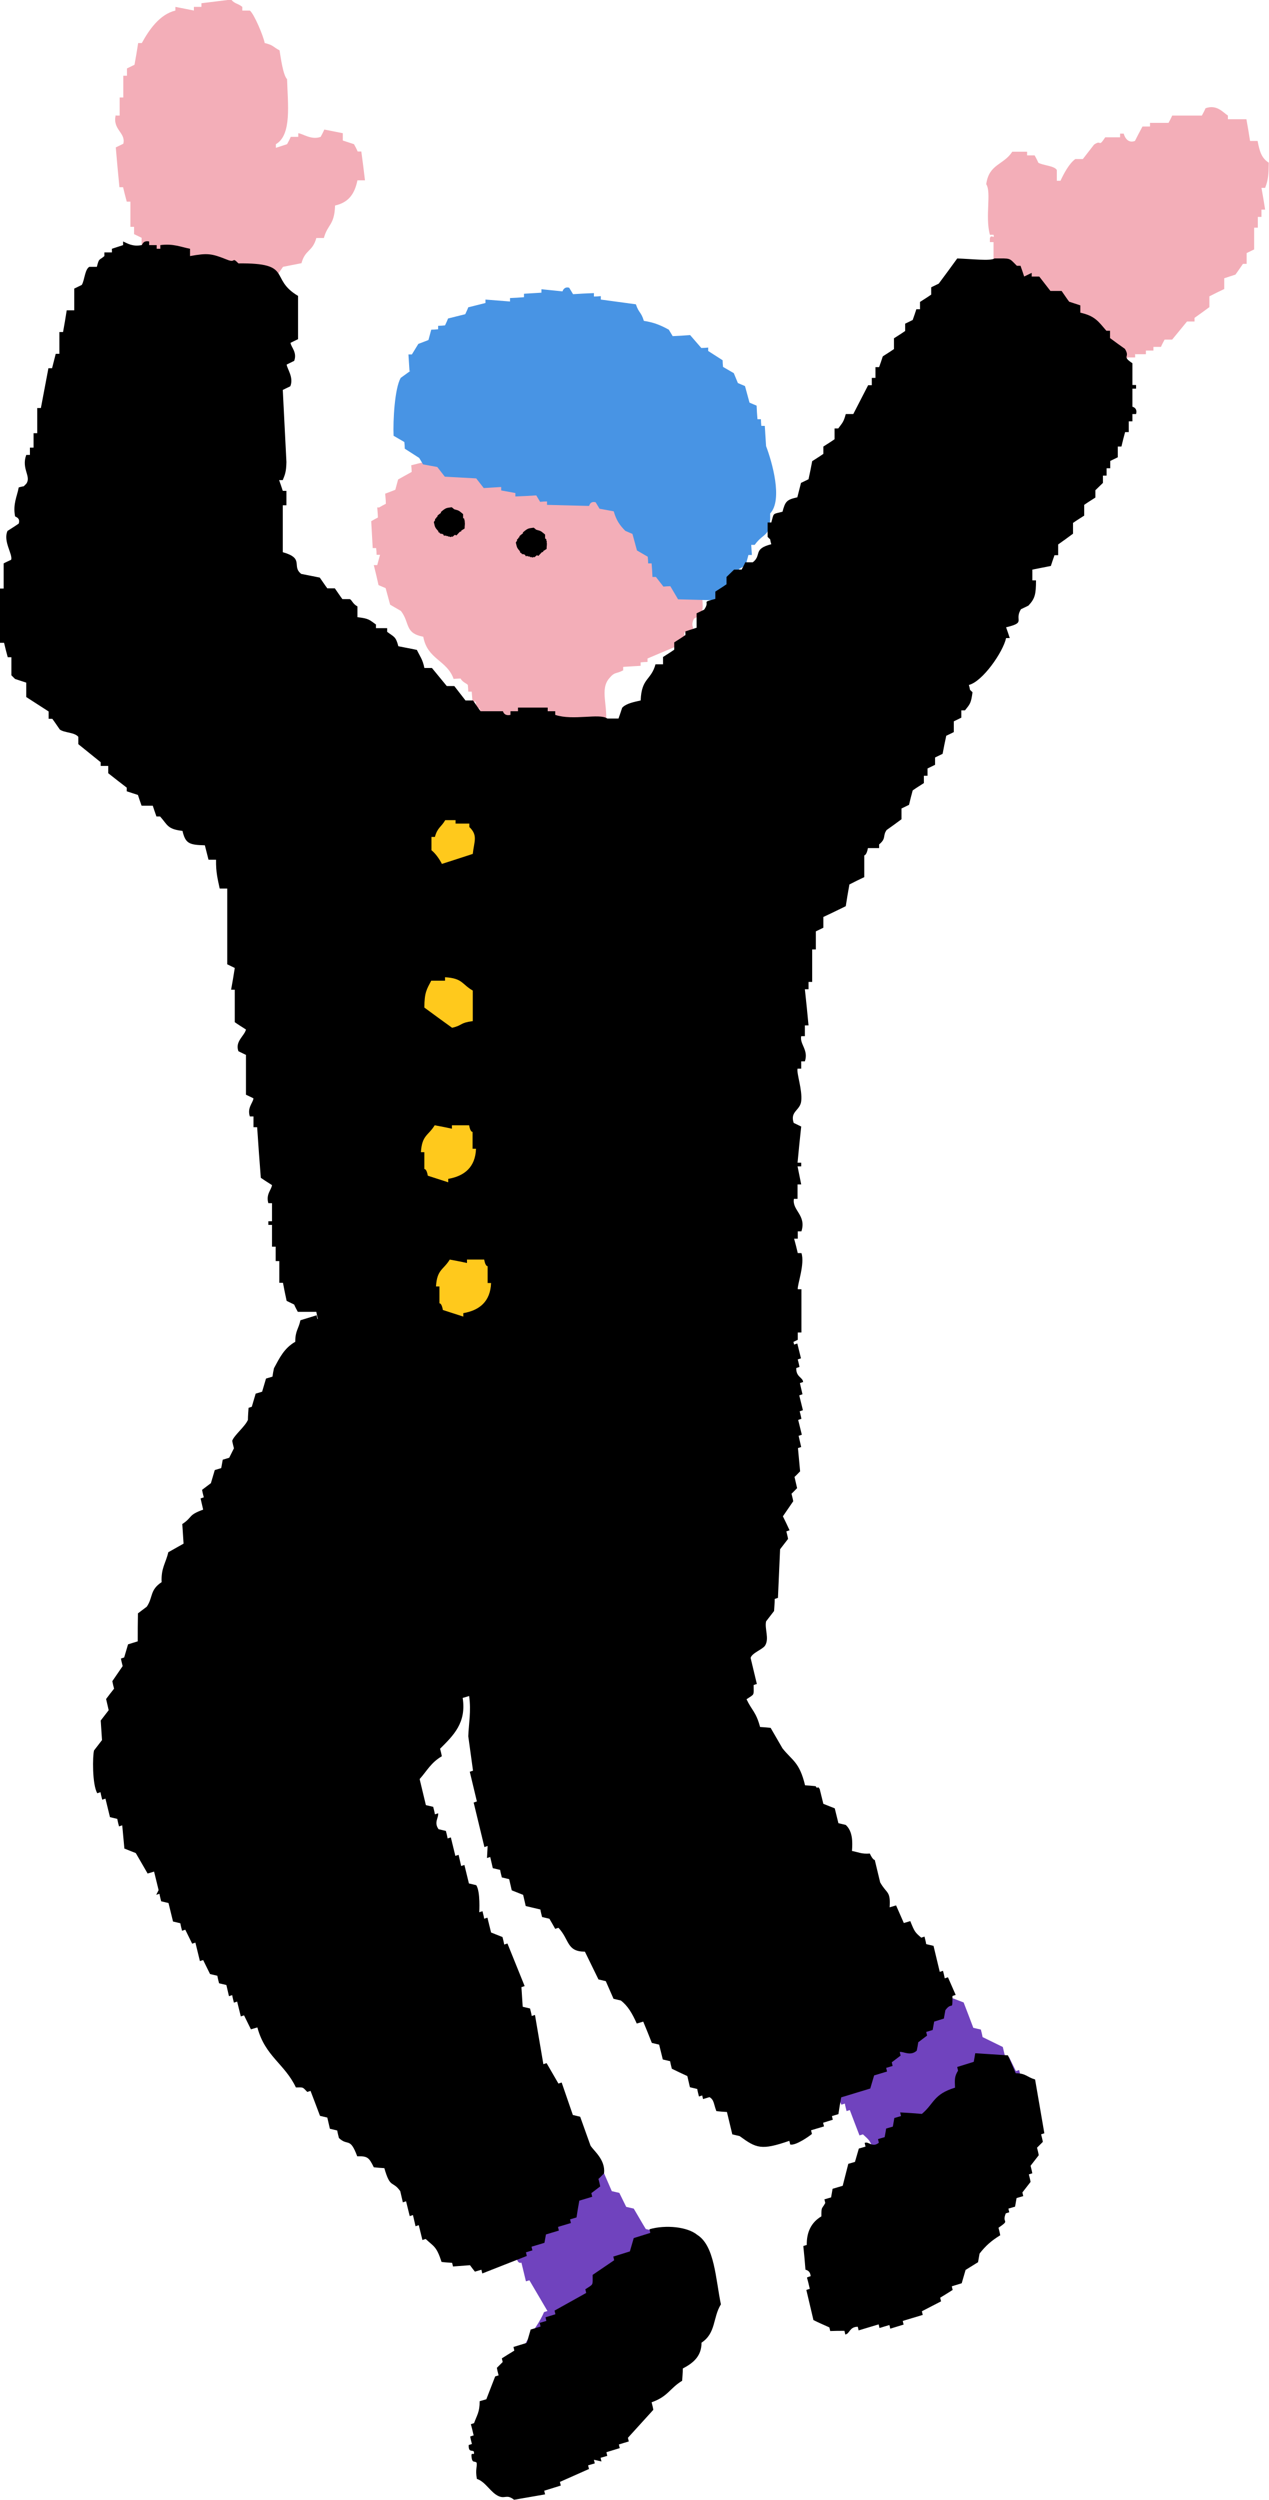
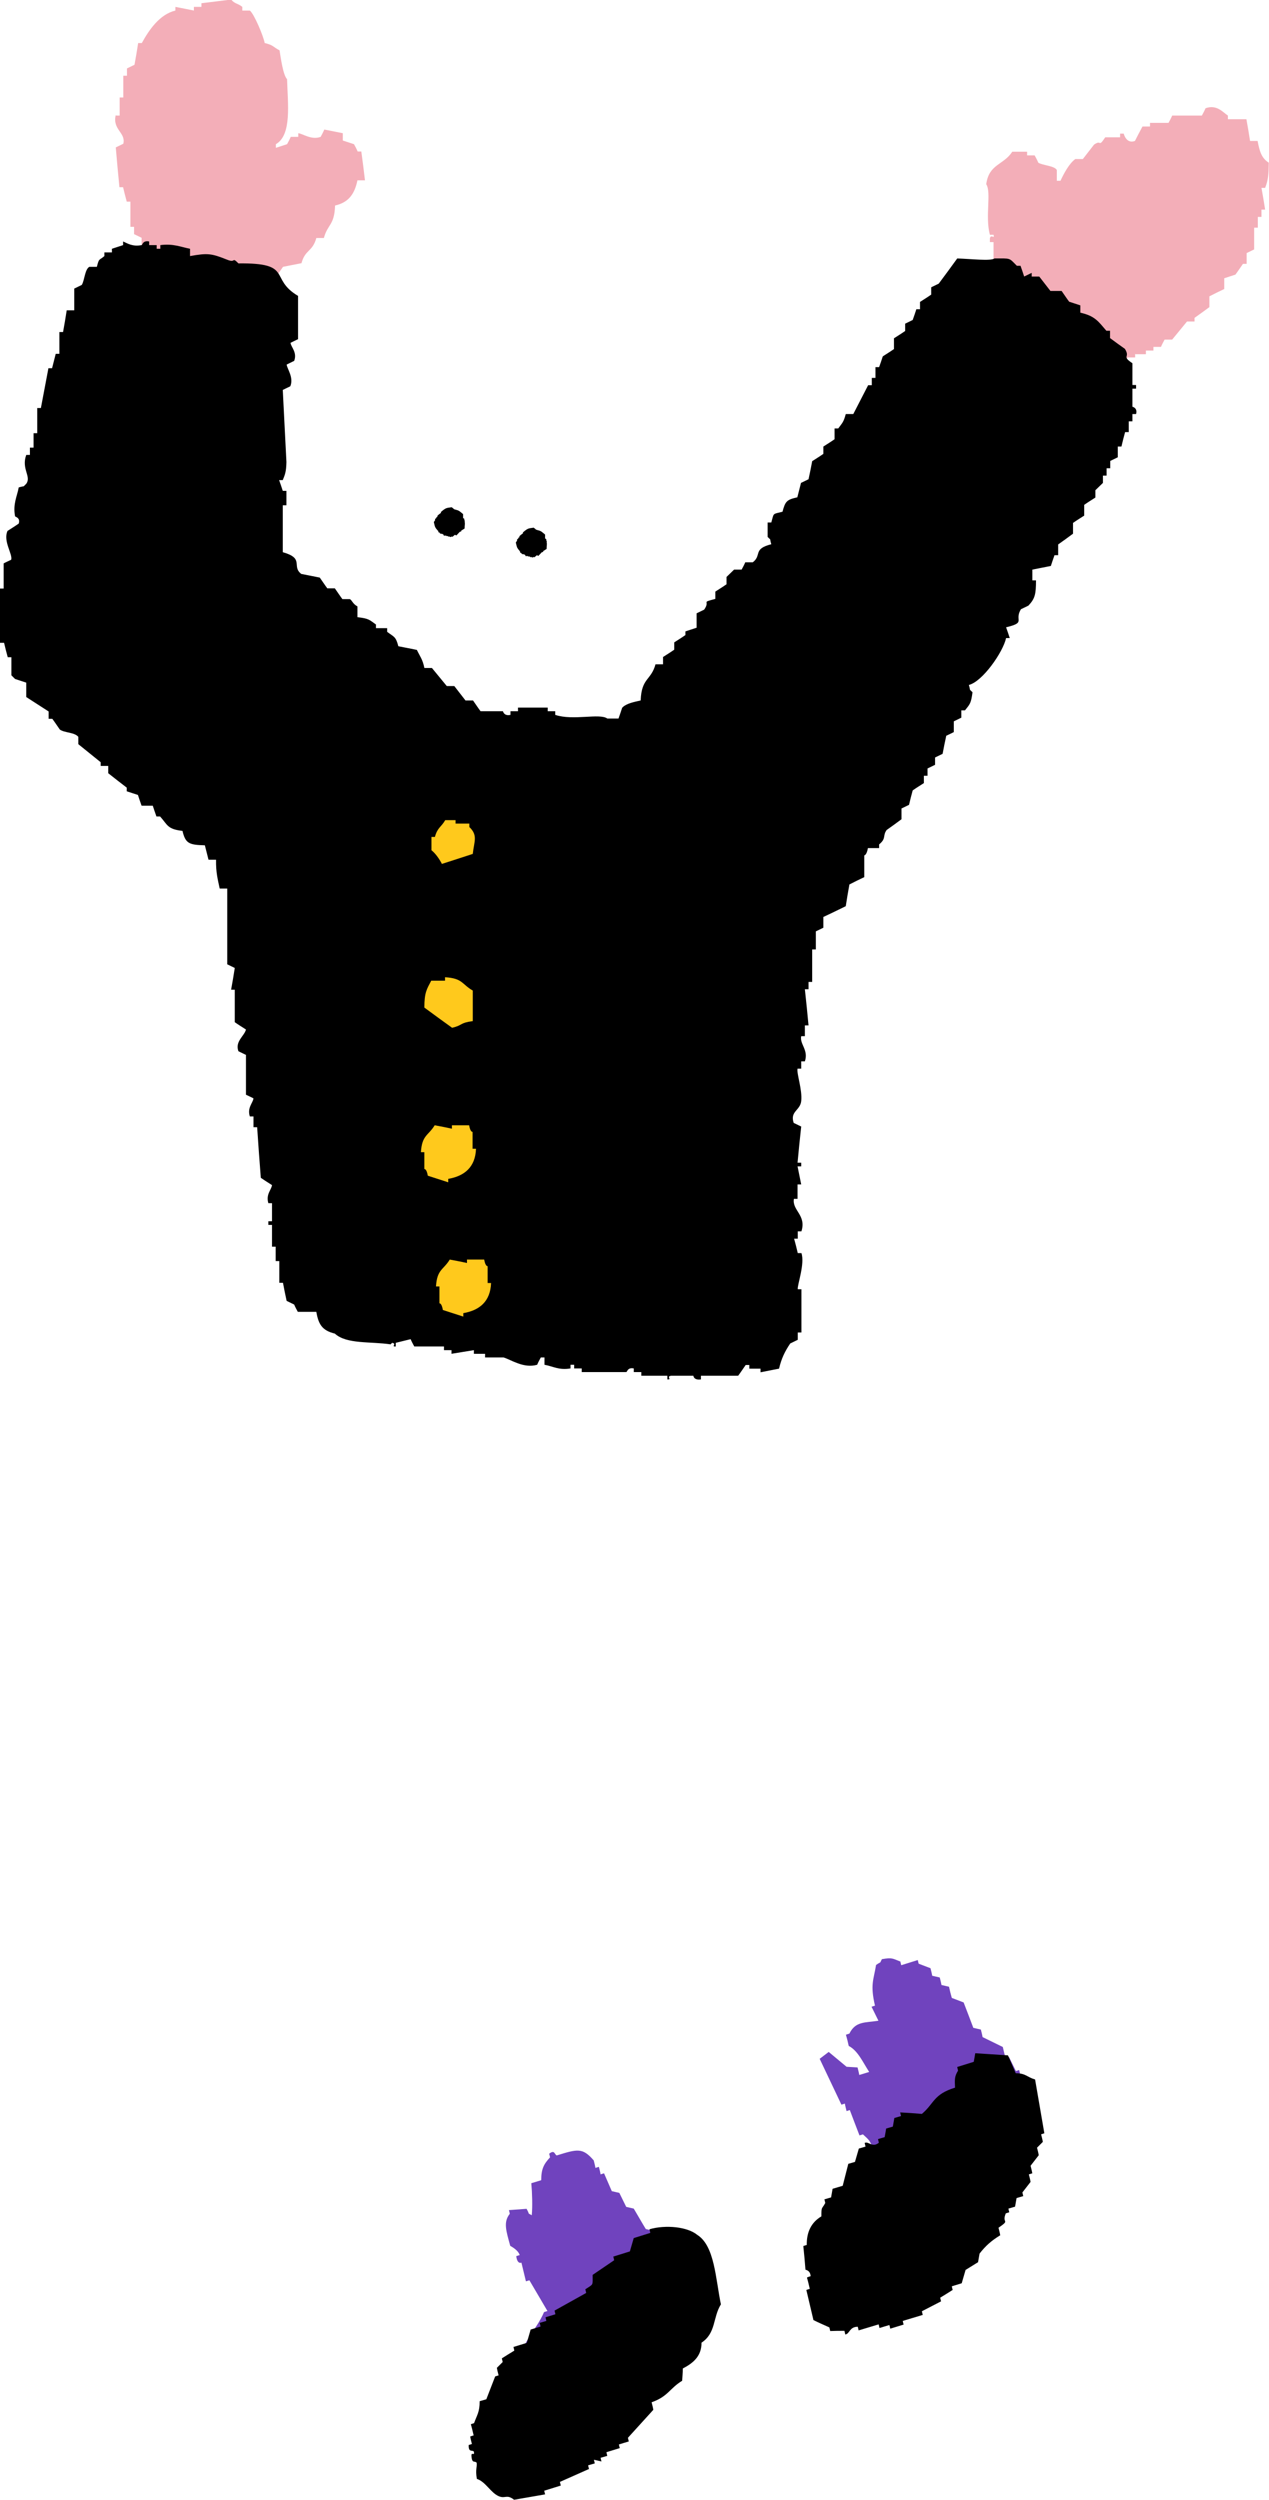
<svg xmlns="http://www.w3.org/2000/svg" id="_レイヤー_2" data-name="レイヤー_2" viewBox="0 0 58.97 116.16">
  <defs>
    <style>
      .cls-1 {
        fill: #f3aeb8;
      }

      .cls-1, .cls-2, .cls-3, .cls-4, .cls-5 {
        fill-rule: evenodd;
      }

      .cls-2 {
        fill: #7043be;
      }

      .cls-4 {
        fill: #ffc91c;
      }

      .cls-5 {
        fill: #4894e4;
      }
    </style>
  </defs>
  <g id="_文字" data-name="文字">
    <g>
      <g>
-         <path class="cls-1" d="M17.62,23.58c.1-.06.21-.12.31-.17,0-.16-.02-.31-.03-.47.16-.06.32-.12.47-.18.04-.16.09-.32.13-.48.21-.12.42-.23.63-.35,0-.1-.01-.21-.02-.31.27-.07.53-.13.8-.2.1-.16.2-.33.29-.49l.65-.04c.05-.11.09-.21.14-.32.53-.08,1.07-.16,1.61-.25,0,.05,0,.1,0,.16.05,0,.11,0,.16,0,0-.05,0-.1,0-.16.37-.09.45.15.66.12,0-.05,0-.1,0-.16.21-.01.43-.02.65-.04,0,.05,0,.1,0,.16.16-.06.32-.12.47-.18,0,.05,0,.1,0,.16.11,0,.22-.01.32-.02,0,.05,0,.1,0,.16.16-.06.32-.12.47-.18,0,.05,0,.1,0,.16.11,0,.21-.01.32-.02,0,.05,0,.1,0,.16.16,0,.32-.02.48-.03.06.1.12.2.18.3.22-.01.43-.02.65-.04,0,.05,0,.1,0,.16.16.04.33.09.49.13.06.15.13.31.19.46.16-.06.32-.12.48-.18.29.36.13.09.5.29,0,.05,0,.1,0,.16.11,0,.22-.01.32-.02.23.25.46.5.69.75.11,0,.22-.01.32-.02.34.35.69.7,1.03,1.04.11.05.22.09.33.14,0,.1.01.21.02.31.17.1.34.19.5.29,0,.1.01.21.02.31.05,0,.11,0,.16,0,.01.21.02.42.04.63.11.05.22.09.33.14.08.52.17,1.04.25,1.56.01.04.21.03.18.3-.05,0-.11,0-.16,0-.08.5.11.88-.09,1.26l-.31.17c-.26.52.3.39-.45.65,0,.16.02.31.03.47-.58.24-1.16.48-1.74.73,0,.05,0,.1,0,.16-.11,0-.21.01-.32.02,0,.05,0,.1,0,.16-.27.02-.54.03-.81.05,0,.05,0,.1,0,.16-.34.18-.39.06-.63.35-.49.53-.04,1.34-.19,2.21-.05,0-.11,0-.16,0,0,.05,0,.1,0,.16.08.1.24,0,.18.3-.05,0-.11,0-.16,0,.01.21.02.42.04.63-.16.06-.32.12-.47.18,0,1.06-.66.96-1.04,1.63-.64.14-1.28.28-1.92.42,0-.05,0-.1,0-.16-.11,0-.21.01-.32.02-.06-.1-.12-.2-.18-.3-.16,0-.32.02-.48.03,0-.05,0-.1,0-.16-.16-.04-.33-.09-.49-.13-.28-1.14-.57-2.27-.85-3.41-.05,0-.11,0-.16,0,0-.1-.01-.21-.02-.31-.05,0-.11,0-.16,0,0-.16-.02-.31-.03-.47-.05,0-.11,0-.16,0,0-.1-.01-.21-.02-.31-.06-.08-.23-.11-.34-.3-.11,0-.22.01-.32.02-.31-.88-1.22-.9-1.41-1.96-.88-.17-.61-.64-1.04-1.2-.17-.1-.33-.19-.5-.29-.07-.26-.14-.52-.21-.77-.11-.05-.22-.09-.33-.14-.07-.31-.14-.62-.22-.93.05,0,.11,0,.16,0,.04-.16.09-.32.13-.48-.05,0-.11,0-.16,0,0-.1-.01-.21-.02-.31-.05,0-.11,0-.16,0-.02-.42-.05-.84-.07-1.25.1-.06.21-.12.31-.17,0-.16-.02-.31-.03-.47Z" />
-         <path class="cls-5" d="M19.03,17.25c-.02-.26-.03-.52-.05-.78.05,0,.11,0,.16,0,.1-.16.2-.33.3-.49.16-.06.32-.12.47-.18.04-.16.09-.32.13-.48.11,0,.22-.01.32-.02,0-.05,0-.1,0-.16.11,0,.22-.01.32-.02.05-.11.1-.21.14-.32.27-.07.53-.13.8-.2.05-.11.1-.21.14-.32.27-.07.53-.13.8-.2,0-.05,0-.1,0-.16.38.03.76.06,1.14.09,0-.05,0-.1,0-.16.22-.01.43-.02.65-.04,0-.05,0-.1,0-.16.27-.02.54-.03.81-.05,0-.05,0-.1,0-.16.33.03.65.07.98.1,0,0,.06-.24.31-.17.06.1.12.2.18.3.32-.02.65-.04.97-.05,0,.05,0,.1,0,.16.11,0,.21-.01.32-.02,0,.05,0,.1,0,.16.54.07,1.09.15,1.63.22.14.42.24.34.37.77.46.07.78.2,1.16.41.06.1.12.2.18.3.27-.01.54-.03.81-.05.17.2.35.4.52.6.11,0,.22-.01.32-.02,0,.05,0,.1,0,.16.22.14.45.29.67.43,0,.1.01.21.02.31.17.1.33.19.5.29.06.15.13.31.19.46.11.05.22.09.33.14.07.26.14.52.21.77.11.05.22.09.33.14.01.21.02.42.04.63.05,0,.11,0,.16,0,0,.1.01.21.02.31.05,0,.11,0,.16,0,.02.31.04.63.06.94.27.71.79,2.49.19,3.13.02,1.14-.26.83-.72,1.46-.05,0-.11,0-.16,0l.03.47c-.05,0-.11,0-.16,0-.04.16-.09.32-.13.48-.1.06-.21.12-.31.17,0,.16.02.31.03.47-.05,0-.11,0-.16,0-.25.33-.5.66-.75.99-.65-.02-1.3-.03-1.95-.05-.12-.2-.24-.41-.36-.61-.11,0-.22.01-.32.02-.12-.15-.23-.3-.35-.45-.05,0-.11,0-.16,0-.01-.21-.02-.42-.04-.63-.05,0-.11,0-.16,0,0-.1-.01-.21-.02-.31-.17-.1-.33-.19-.5-.29-.07-.26-.14-.52-.21-.77-.11-.05-.22-.09-.33-.14-.26-.26-.42-.49-.54-.91-.22-.04-.44-.08-.66-.12-.06-.1-.12-.2-.18-.3-.27-.07-.29.17-.31.17-.65-.02-1.3-.03-1.95-.05,0-.05,0-.1,0-.16-.11,0-.22.01-.32.02-.06-.1-.12-.2-.18-.3-.32.02-.65.04-.97.05,0-.05,0-.1,0-.16-.22-.04-.44-.08-.66-.12,0-.05,0-.1,0-.16-.27.02-.54.03-.81.05-.12-.15-.23-.3-.35-.45-.49-.03-.97-.05-1.46-.08-.12-.15-.23-.3-.35-.45-.22-.04-.44-.08-.66-.12-.06-.1-.12-.2-.18-.3-.22-.14-.45-.29-.67-.43,0-.1-.01-.21-.02-.31-.17-.1-.33-.19-.5-.29-.03-.71.05-2.2.33-2.69l.47-.34Z" />
        <path class="cls-1" d="M5.39,5.37h.17v-.84h.17v-1.01h.17v-.34c.12-.06.23-.11.35-.17.06-.34.12-.67.17-1.01h.17c.33-.6.82-1.33,1.56-1.51v-.17c.29.06.58.11.86.17v-.17h.35v-.17c.46-.06.92-.11,1.38-.17.18.21.31.17.52.34v.17h.35c.2.16.63,1.18.69,1.51.42.1.38.18.69.34.05.3.16,1.15.35,1.34.03,1.14.23,2.59-.52,3.02v.17c.17-.06.35-.11.52-.17.06-.11.12-.22.17-.34h.35v-.17c.21.02.61.33,1.04.17.06-.11.12-.22.17-.34.29.06.58.11.86.17v.34c.17.06.35.11.52.17.06.11.12.22.17.34h.17c.06.45.12.89.17,1.34h-.35c-.13.63-.41,1.03-1.04,1.17-.03.93-.34.85-.52,1.51h-.35c-.18.65-.52.53-.69,1.17-.29.06-.58.11-.86.17-.12.17-.23.34-.35.5h-.52v.17h-.52v.17h-.17v-.17h-.17v.34c-.18.03-1.39.1-1.56.17-.06.11-.12.22-.17.34-.46.18-.89-.11-1.21-.17v-.34c-.66-.07-1.12-.41-1.38-.84v-.34c-.12-.06-.23-.11-.35-.17v-.34h-.17v-.67c-.12-.06-.23-.11-.35-.17v-.34h-.17v-1.17h-.17c-.06-.22-.12-.45-.17-.67h-.17c-.06-.62-.12-1.23-.17-1.85.12-.06.23-.11.35-.17.13-.52-.52-.65-.35-1.34Z" />
        <path class="cls-1" d="M52.75,16.44v.17h-.35c-.06.11-.12.22-.17.34-.29.06-.58.11-.86.17v.17h-1.04v-.17h-1.04v.17c-.12,0-.31-.14-.69-.17-.06-.17-.12-.34-.17-.5-.23-.17-.46-.34-.69-.5v-1.85c-.04-.08-.23-.02-.35-.5h-.35c-.06-.17-.11-.34-.17-.5h-.17v-.34c-.12-.06-.23-.11-.35-.17.06-.17.11-.34.17-.5-.12-.06-.23-.11-.35-.17v-.84h-.17v-.17c.04-.23.24.06.17-.17h-.17c-.23-.87.08-1.96-.17-2.35.13-.95.8-.88,1.21-1.51h.69v.17h.35c.06.11.12.22.17.34.21.13.75.14.86.34v.5h.17c.16-.34.4-.8.69-1.01h.35c.17-.22.35-.45.52-.67.37-.26.18.17.52-.34h.69v-.17h.17s.11.49.52.34c.11-.22.23-.45.35-.67h.35v-.17h.86c.06-.11.12-.22.17-.34h1.38c.06-.11.12-.22.17-.34.52-.19.81.19,1.04.34v.17h.86c.06.34.12.67.17,1.01h.35c.09.46.17.79.52,1.01-.01.53-.02.79-.17,1.17h-.17c.06.34.12.67.17,1.01h-.17v.34h-.17v.5h-.17v1.01c-.12.06-.23.11-.35.17v.5h-.17c-.12.17-.23.34-.35.5-.17.06-.35.11-.52.17v.5c-.23.11-.46.22-.69.34v.5c-.23.17-.46.34-.69.5v.17h-.35c-.23.28-.46.56-.69.84h-.35c-.06.11-.12.22-.17.34h-.35v.17h-.35v.17h-.52Z" />
-         <path class="cls-2" d="M37.81,104.93c-.01-.71.21-.66.57-1.11-.01-.06-.03-.12-.04-.17.14-.11.28-.21.42-.32-.02-.31-.04-.61-.05-.92.1-.03.21-.06.31-.09-.03-.12-.06-.23-.08-.35.38-.49.76-.98,1.14-1.47-.01-.06-.03-.12-.04-.17l.47-.14c-.01-.06-.03-.12-.04-.18.05-.02.1-.03.15-.05-.2-.52-.23-.51-.52-.78-.05.02-.1.03-.16.05-.15-.39-.3-.78-.45-1.18-.05.02-.1.03-.15.05-.03-.12-.06-.23-.08-.35-.05.02-.1.03-.16.05-.34-.71-.67-1.42-1.01-2.13.14-.11.28-.21.42-.32.28.23.55.46.83.69.17.01.34.02.51.03.03.12.06.23.08.35.16-.05.31-.09.46-.14-.31-.48-.52-.98-.95-1.21-.04-.18-.08-.35-.13-.52.05-.02.1-.03.16-.05.29-.59.74-.5,1.35-.6-.11-.22-.21-.43-.32-.65.05-.02.1-.03.16-.05-.23-.99-.06-1.2.05-1.89.28-.2.14-.02.27-.27.5-.09.51-.02.86.11.01.06.03.12.04.17.26-.08.52-.16.77-.24.01.06.03.12.04.17.18.07.37.14.55.21.03.12.06.23.08.35.12.03.23.05.35.08.03.12.06.23.08.35.12.03.23.05.35.08.04.18.08.35.13.52.18.07.37.14.55.21.15.39.3.78.45,1.18.12.03.23.05.35.08.03.12.06.23.08.35.31.15.63.31.94.46.04.17.08.35.13.52.05-.02.1-.03.16-.05.11.22.21.43.32.65.05-.02.1-.03.15-.05.08.35.17.7.25,1.05.05-.02.1-.03.16-.05.39.73.3,2.05.08,2.41,0,.51.06.41-.34.67,0,1.1-.95,1.27-1.33,2.09-.05.02-.1.03-.16.05.04.17.08.35.13.52-.43.27-.31.4-.85.63.07.58-.02.55-.1.97-.21.06-.41.13-.62.19.03.12.06.23.08.35-.3.17-.26.26-.27.27-.26.08-.52.16-.77.24l-.18.62c-.26.08-.52.16-.77.24-.67.48-2.26,1.21-2.98.72-.17-.01-.34-.02-.51-.03-.14-.33-.27-.67-.41-1-.36.02-1.26-.46-1.11-1.16.05-.02.1-.03.16-.05Z" />
+         <path class="cls-2" d="M37.81,104.93c-.01-.71.21-.66.57-1.11-.01-.06-.03-.12-.04-.17.14-.11.28-.21.42-.32-.02-.31-.04-.61-.05-.92.1-.03.21-.06.31-.09-.03-.12-.06-.23-.08-.35.38-.49.76-.98,1.14-1.47-.01-.06-.03-.12-.04-.17l.47-.14c-.01-.06-.03-.12-.04-.18.05-.02.1-.03.15-.05-.2-.52-.23-.51-.52-.78-.05.02-.1.03-.16.05-.15-.39-.3-.78-.45-1.18-.05.02-.1.03-.15.05-.03-.12-.06-.23-.08-.35-.05.02-.1.03-.16.05-.34-.71-.67-1.42-1.01-2.13.14-.11.28-.21.42-.32.28.23.55.46.83.69.17.01.34.02.51.03.03.12.06.23.08.35.16-.05.31-.09.46-.14-.31-.48-.52-.98-.95-1.21-.04-.18-.08-.35-.13-.52.05-.02.1-.03.16-.05.29-.59.74-.5,1.35-.6-.11-.22-.21-.43-.32-.65.05-.02.1-.03.16-.05-.23-.99-.06-1.2.05-1.89.28-.2.14-.02.27-.27.5-.09.51-.02.86.11.01.06.03.12.04.17.26-.08.52-.16.77-.24.01.06.03.12.04.17.18.07.37.14.55.21.03.12.06.23.08.35.12.03.23.05.35.08.03.12.06.23.08.35.12.03.23.05.35.08.04.18.08.35.13.52.18.07.37.14.55.21.15.39.3.78.45,1.18.12.03.23.05.35.08.03.12.06.23.08.35.31.15.63.31.94.46.04.17.08.35.13.52.05-.02.1-.03.16-.05.11.22.21.43.32.65.05-.02.1-.03.15-.05.08.35.17.7.25,1.05.05-.02.1-.03.16-.05.39.73.3,2.05.08,2.41,0,.51.06.41-.34.67,0,1.1-.95,1.27-1.33,2.09-.05.02-.1.03-.16.05.04.17.08.35.13.52-.43.27-.31.4-.85.63.07.58-.02.55-.1.97-.21.06-.41.13-.62.19.03.12.06.23.08.35-.3.17-.26.26-.27.27-.26.08-.52.16-.77.24c-.26.08-.52.16-.77.24-.67.48-2.26,1.21-2.98.72-.17-.01-.34-.02-.51-.03-.14-.33-.27-.67-.41-1-.36.02-1.26-.46-1.11-1.16.05-.02.1-.03.16-.05Z" />
        <path class="cls-2" d="M23.7,110.55c.11-.35.04-.27.38-.49,0-1.06.85-1.77,1.2-2.62.05-.02.1-.03.16-.05-.28-.48-.56-.95-.84-1.43-.05.02-.1.03-.16.05-.07-.29-.14-.58-.21-.87,0,0-.19.1-.24-.3.05-.02.1-.03.16-.05-.06-.2-.3-.35-.44-.43-.19-.7-.33-1.1-.02-1.49-.01-.06-.03-.12-.04-.17.27-.02.54-.04.82-.06.18.32.01.16.24.3.04-.4.02-1.05-.02-1.49.16-.05.31-.09.46-.14,0-.52.12-.75.41-1.06-.01-.06-.03-.12-.04-.17.26-.2.24.03.35.08.97-.3,1.2-.37,1.72.23.03.12.06.23.08.35.05-.02.1-.03.16-.05.03.12.06.23.08.35.05-.02.1-.03.16-.05.12.28.24.55.36.83.12.03.23.05.35.08.11.22.21.43.32.65.12.03.23.05.35.08.19.32.37.64.56.95.12.03.23.05.35.08.03.12.06.23.08.35.48.17.97.33,1.45.5.11.37.3.55.32.65-.05.02-.1.03-.16.05.15.64.31,1.28.46,1.92-.14.11-.28.21-.42.32-.08.34-.17.68-.26,1.02-.21.06-.41.13-.62.19-.02.77,0,.22-.34.67-.02.13-.05.26-.07.4-.3.29-.77.07-.89.46.03.12.06.23.08.35-.26.08-.52.16-.77.24-.02.13-.05.26-.07.4-.26.08-.52.16-.77.24-.02.13-.05.26-.07.4-.16.05-.31.09-.46.14.01.06.03.12.04.17-.52.39-1.37.2-1.66.69-2.13.69-1.31-.38-2.59-1.09l-.1-1.1c.05-.02.1-.03.15-.05Z" />
-         <path class="cls-3" d="M22.41,105.64c-.01-.06-.03-.12-.04-.17-.1.03-.2.06-.3.09-.08-.1-.16-.2-.23-.3-.26.02-.53.04-.79.06-.01-.06-.03-.12-.04-.17-.16-.01-.33-.02-.49-.04-.24-.74-.36-.71-.74-1.07-.05.02-.1.03-.15.05-.06-.23-.11-.46-.17-.69-.05.02-.1.03-.15.05-.04-.17-.08-.35-.12-.52-.05.02-.1.03-.15.05-.06-.23-.11-.46-.17-.69-.05.02-.1.03-.15.05-.04-.17-.08-.35-.12-.52-.36-.51-.46-.09-.74-1.07-.16-.01-.33-.02-.49-.04-.23-.47-.3-.52-.77-.51-.34-.92-.43-.45-.85-.85-.03-.12-.06-.23-.08-.35-.11-.03-.23-.05-.34-.08-.04-.17-.08-.35-.12-.52-.11-.03-.23-.05-.34-.08-.15-.39-.29-.78-.44-1.16-.05.02-.1.03-.15.05-.24-.24-.15-.21-.53-.21-.52-1.1-1.43-1.44-1.79-2.79-.1.03-.2.06-.3.09-.11-.22-.21-.43-.32-.65-.05.02-.1.03-.15.05-.06-.23-.11-.46-.17-.69-.05.02-.1.03-.15.05-.03-.12-.06-.23-.08-.35-.05.02-.1.03-.15.05-.04-.17-.08-.35-.12-.52-.11-.03-.23-.05-.34-.08-.03-.12-.06-.23-.08-.35-.11-.03-.23-.05-.34-.08-.11-.22-.21-.43-.32-.65-.05.02-.1.03-.15.05-.07-.29-.14-.58-.21-.86-.05.02-.1.03-.15.05-.11-.22-.21-.43-.32-.65-.05.02-.1.03-.15.05-.03-.12-.06-.23-.08-.35-.11-.03-.23-.05-.34-.08-.07-.29-.14-.58-.21-.86-.11-.03-.23-.05-.34-.08-.03-.12-.06-.23-.08-.35-.05.02-.1.03-.15.05l.11-.22-.21-.86c-.1.03-.2.06-.3.09-.18-.32-.37-.63-.55-.95-.18-.07-.35-.14-.53-.21-.03-.36-.07-.72-.1-1.08-.05.02-.1.03-.15.05-.03-.12-.06-.23-.08-.35-.11-.03-.23-.05-.34-.08-.07-.29-.14-.58-.21-.86-.05.02-.1.03-.15.05-.03-.12-.06-.23-.08-.35-.05.02-.1.03-.15.05-.24-.41-.22-1.74-.15-1.99.12-.16.25-.32.37-.48-.02-.3-.04-.61-.06-.91.12-.16.25-.32.37-.48-.04-.17-.08-.35-.12-.52.12-.16.24-.32.37-.48-.03-.12-.06-.23-.08-.35.16-.23.32-.47.48-.7-.03-.12-.06-.23-.08-.35.05-.02.1-.03.15-.05.06-.2.12-.41.18-.61.15-.05.3-.09.45-.14,0-.43,0-.87.01-1.3.14-.1.27-.21.41-.31.3-.44.13-.77.69-1.14-.03-.66.19-.87.31-1.39.24-.13.47-.27.71-.4-.02-.3-.04-.61-.06-.91.5-.33.25-.41.97-.67-.04-.17-.08-.35-.12-.52.05-.02.1-.03.15-.05-.03-.12-.06-.23-.08-.35.14-.1.27-.21.41-.31.06-.2.12-.41.18-.61.1-.03.2-.06.3-.09.02-.13.05-.26.07-.39.1-.03.2-.06.3-.09l.22-.44c-.03-.12-.06-.23-.08-.35.1-.27.59-.65.73-.97,0-.19.02-.38.03-.56.05-.02.1-.03.15-.05.06-.2.12-.41.18-.61.1-.03.2-.06.3-.09.06-.2.12-.41.18-.61.1-.03.2-.06.3-.09.02-.13.04-.26.07-.39.26-.48.47-.93.99-1.23,0-.52.15-.58.24-1,.25-.08.5-.15.75-.23.01.06.03.12.04.17.05-.02.1-.03.15-.05-.01-.06-.03-.12-.04-.17.14-.1.27-.21.41-.31-.01-.06-.03-.12-.04-.17.31-.03.63-.07.94-.1l.04.17c.35-.11.7-.21,1.05-.32-.01-.06-.03-.12-.04-.17.25-.08.5-.15.75-.23.01.06.03.12.04.17.39-.18.77-.36,1.16-.54.01.06.03.12.04.17.2-.06.4-.12.6-.18.01.06.03.12.04.17.25-.02.25-.26.26-.26.46-.08.93-.16,1.39-.24.01.06.03.12.04.17.1-.03.2-.06.3-.09.01.06.03.12.04.17.09-.09.17-.18.26-.26.3-.09.6-.18.9-.27,0,0,.01.21.34.08.14-.1.27-.21.41-.31.01.06.03.12.04.17.65-.2,1.3-.4,1.95-.59.08.1.16.2.23.3.13-.06.97-.71,1.12-.71.01.06.03.12.04.17.1-.03.2-.06.3-.09.01.06.03.12.04.17.7.05.76-.51,1.5-.46.01.06.03.12.04.17.15-.05.3-.09.45-.14.01.06.03.12.04.17.05-.02.1-.03.15-.05-.01-.06-.03-.12-.04-.17.15-.05.3-.09.45-.14-.01-.06-.03-.12-.04-.17.68-.08,1.36-.17,2.03-.25.08.1.16.2.23.3.18-.09.2-.39.56-.36.01.06.03.12.04.17.1-.03.2-.06.3-.09.08.1.16.2.23.3.25-.08.5-.15.75-.23.08.1.16.2.23.3.15-.05.3-.09.45-.14.01.06.03.12.04.17.11.03.23.05.34.08.03.12.06.23.08.35.18.07.35.14.53.21.08.35.17.69.25,1.04.11.03.23.05.34.08.18.99.37,1.99.55,2.98-.05.02-.1.03-.15.05.01.06.03.12.04.17.05-.02.1-.03.15-.05.06.23.11.46.17.69-.05.02-.1.03-.15.05.03.12.06.23.08.35-.05.02-.1.03-.15.05-.01.43.3.42.32.65-.05.02-.1.03-.15.05.04.17.08.35.12.52-.05.02-.1.03-.15.05.06.23.11.46.17.69-.05.02-.1.03-.15.05.03.12.06.23.08.35-.05.02-.1.03-.15.05.06.23.11.46.17.69-.05.02-.1.03-.15.05.04.17.08.35.12.52-.05.02-.1.03-.15.05.03.36.07.72.1,1.08-.09.09-.17.18-.26.26.04.17.08.35.12.52-.09.09-.17.18-.26.26.03.12.06.23.08.35-.16.23-.32.47-.48.7.11.22.21.43.31.65-.05.02-.1.03-.15.05.03.12.06.23.08.35-.12.16-.25.32-.37.48-.03.75-.07,1.5-.1,2.26-.05.02-.1.03-.15.05,0,.19-.02.38-.03.56-.12.16-.25.32-.37.48-.08.34.16.8-.05,1.13-.12.18-.61.34-.67.57.1.4.19.81.29,1.21-.05.02-.1.03-.15.05,0,.51.06.4-.33.66.25.53.44.58.63,1.29.16.01.33.02.49.04.18.32.37.63.55.95.45.57.79.63,1.05,1.72.16.01.33.02.49.04.13.2.05-.07.19.13.06.23.11.46.17.69.18.07.35.14.53.21.06.23.11.46.17.69.11.03.23.05.34.08.33.3.32.8.29,1.21.31.06.45.15.83.12.14.31.23.3.23.3.08.35.17.69.25,1.04.31.55.49.38.44,1.16.1-.03.2-.06.3-.09.12.27.24.55.36.82.1-.03.2-.06.3-.09.2.5.22.52.51.77.05-.02.1-.03.15-.05.03.12.06.23.08.35.11.03.23.05.34.08.1.4.19.81.29,1.21.05-.02.1-.03.15-.05.03.12.06.23.08.35.05-.02.1-.03.15-.05.12.27.24.55.36.82-.05.02-.1.03-.15.05,0,.76-.01.22-.33.66-.02.13-.05.26-.07.39-.15.05-.3.09-.45.14-.02.13-.05.26-.07.39-.1.03-.2.06-.3.09.01.06.03.12.04.17-.14.1-.27.21-.41.31-.02.13-.04.26-.07.39-.29.27-.62.03-.79.06.01.06.03.12.04.17-.14.1-.27.21-.41.31.01.06.03.12.04.17-.1.03-.2.06-.3.09.01.06.03.12.04.17-.2.06-.4.12-.6.18-.06.2-.12.41-.18.61-.45.14-.9.27-1.35.41-.05.26-.09.52-.13.78-.1.03-.2.06-.3.09.01.06.03.12.04.17-.15.05-.3.09-.45.14.01.06.03.12.04.17-.2.06-.4.12-.6.18.01.06.03.12.04.17-.1.09-.76.56-1.01.49-.01-.06-.03-.12-.04-.17-1.3.45-1.53.35-2.31-.22-.11-.03-.23-.05-.34-.08-.08-.35-.17-.69-.25-1.04-.16-.01-.33-.02-.49-.04-.13-.33-.1-.52-.32-.65-.1.03-.2.06-.3.09-.01-.06-.03-.12-.04-.17-.05.02-.1.03-.15.05-.03-.12-.06-.23-.08-.35-.11-.03-.23-.05-.34-.08-.04-.17-.08-.35-.12-.52-.24-.11-.48-.22-.72-.34-.03-.12-.06-.23-.08-.35-.11-.03-.23-.05-.34-.08-.06-.23-.11-.46-.17-.69-.11-.03-.23-.05-.34-.08-.13-.33-.26-.66-.4-.99l-.3.09c-.21-.47-.42-.83-.74-1.07-.11-.03-.23-.05-.34-.08-.12-.27-.24-.55-.36-.82-.11-.03-.23-.05-.34-.08-.21-.43-.42-.86-.63-1.29-.86,0-.71-.56-1.23-1.11-.05.02-.1.03-.15.05-.09-.16-.18-.32-.27-.47-.11-.03-.23-.05-.34-.08-.03-.12-.06-.23-.08-.35-.23-.05-.45-.11-.68-.16-.04-.17-.08-.35-.12-.52-.18-.07-.35-.14-.53-.21-.04-.17-.08-.35-.12-.52-.11-.03-.23-.05-.34-.08-.03-.12-.06-.23-.08-.35-.11-.03-.23-.05-.34-.08-.04-.17-.08-.35-.12-.52-.05.02-.1.03-.15.05l.03-.56s-.1.03-.15.05c-.17-.69-.33-1.38-.5-2.07.05-.02.1-.03.15-.05-.11-.46-.22-.92-.33-1.38.05-.02.1-.03.15-.05-.07-.53-.15-1.07-.22-1.6.02-.58.14-1.16.04-1.87-.1.03-.2.06-.3.09.18,1.16-.43,1.74-1.05,2.36.03.12.06.23.08.35-.51.3-.69.68-1.03,1.06.1.4.19.81.29,1.21.11.03.23.05.34.08.03.12.06.23.08.35.05-.02.1-.03.15-.05.03.21-.21.42.02.74.11.03.23.05.34.08.03.12.06.23.08.35.05-.02.1-.03.15-.05.07.29.14.58.21.86.05-.02.1-.03.15-.05.04.17.08.35.12.52.05-.02.1-.03.15-.05.07.29.14.58.21.86.11.03.23.05.34.08.2.3.14,1.26.14,1.26.05-.02.1-.03.15-.05.03.12.06.23.08.35.05-.02.1-.03.15-.05.06.23.11.46.17.69.18.07.35.14.53.21.03.12.06.23.08.35.05-.02.1-.03.15-.05.27.66.53,1.32.8,1.98-.05.02-.1.03-.15.05.02.3.04.61.06.91.11.03.23.05.34.08.03.12.06.23.08.35.05-.02.1-.03.15-.05.13.76.26,1.53.39,2.29.05-.02.1-.03.15-.05.18.32.37.63.55.95.05-.02.1-.03.15-.05.17.5.35,1.01.52,1.51.11.03.23.05.34.08.16.45.32.89.48,1.34.15.25.7.65.63,1.29-.09.09-.17.18-.26.26.03.12.06.23.08.35-.14.1-.27.21-.41.31.01.06.03.12.04.17-.2.06-.4.12-.6.18-.05.26-.09.52-.13.78-.1.03-.2.06-.3.09.01.06.03.12.04.17-.2.06-.4.12-.6.18.01.06.03.12.04.17-.2.06-.4.12-.6.18-.02.13-.05.26-.07.39-.2.06-.4.12-.6.18.01.06.03.12.04.17-.1.03-.2.06-.3.09l.04.17c-.69.27-1.37.54-2.06.81Z" />
        <path class="cls-3" d="M18.15,62.47c-.93-.14-2.05,0-2.59-.5-.58-.14-.76-.42-.86-1.01h-.86c-.06-.11-.12-.22-.17-.34-.12-.06-.23-.11-.35-.17-.06-.28-.12-.56-.17-.84h-.17v-1.01h-.17v-.67h-.17v-1.01h-.17v-.17h.17v-.84h-.17c-.12-.42.14-.61.17-.84-.17-.11-.35-.22-.52-.34-.06-.78-.12-1.57-.17-2.35h-.17v-.5h-.17c-.13-.41.14-.62.17-.84-.11-.06-.23-.11-.35-.17v-1.85c-.12-.06-.23-.11-.35-.17-.17-.46.28-.71.35-1.01-.17-.11-.35-.22-.52-.34v-1.51h-.17c.06-.34.12-.67.17-1.01-.12-.06-.23-.11-.35-.17,0-1.17,0-2.35,0-3.52h-.35c-.09-.43-.18-.74-.17-1.34h-.35c-.06-.22-.11-.45-.17-.67-.73-.02-.9-.08-1.04-.67-.71-.08-.69-.28-1.04-.67h-.17c-.06-.17-.12-.34-.17-.5h-.52c-.06-.17-.12-.34-.17-.5-.17-.06-.35-.11-.52-.17v-.17c-.29-.22-.58-.45-.86-.67v-.34h-.35v-.17c-.35-.28-.69-.56-1.04-.84v-.34c-.18-.22-.64-.18-.86-.34-.12-.17-.23-.34-.35-.5h-.17v-.34c-.35-.22-.69-.45-1.04-.67v-.67c-.17-.06-.35-.11-.52-.17l-.17-.17v-.84h-.17c-.06-.22-.12-.45-.17-.67H0v-2.52h.17v-1.17c.11-.06.23-.11.35-.17.08-.25-.39-.87-.17-1.34.17-.11.35-.22.52-.34.09-.28-.17-.31-.17-.34-.11-.57.1-.94.17-1.34.34-.1.15.02.35-.17.25-.34-.24-.69,0-1.34h.17v-.34h.17v-.67h.17v-1.17h.17c.12-.62.23-1.23.35-1.85h.17c.06-.22.11-.45.17-.67h.17v-1.01h.17c.06-.34.12-.67.17-1.01h.35v-1.01c.12-.06.23-.11.35-.17.13-.21.14-.72.35-.84h.35c.11-.42.09-.28.35-.5v-.17h.35v-.17c.17-.06.35-.11.52-.17v-.17c.22.1.45.25.86.17.04,0,.05-.23.35-.17v.17h.35v.17h.17v-.17c.6-.08.96.09,1.38.17v.34c.83-.15,1-.12,1.73.17.42.17.19-.16.52.17,2.58-.03,1.4.7,2.77,1.51v2.01c-.12.06-.23.11-.35.17.02.2.32.44.17.84-.12.06-.23.11-.35.17.02.2.34.6.17,1.01-.12.06-.23.11-.35.17.06,1.12.11,2.24.17,3.35-.01.44-.06.57-.17.84h-.17c.06.17.12.34.17.5h.17v.67h-.17v2.18c1.03.29.39.65.86,1.01.29.06.58.11.86.17.12.17.23.34.35.5h.35c.12.17.23.34.35.5h.35c.11.07.13.22.35.34v.5c.53.06.55.12.86.34v.17h.52v.17c.31.24.4.2.52.67.29.06.58.11.86.17.15.31.27.44.35.84h.35c.23.28.46.56.69.84h.35c.17.22.35.45.52.67h.35c.12.17.23.34.35.5h1.04s.05.24.35.17v-.17h.35v-.17h1.38v.17h.35v.17c.84.28,2.06-.09,2.42.17h.52c.06-.17.12-.34.17-.5.18-.2.55-.27.86-.34.04-1.06.48-.92.69-1.68h.35v-.34c.17-.11.35-.22.52-.34v-.34c.17-.11.35-.22.52-.34v-.17c.17-.06.35-.11.52-.17v-.67c.12-.06.23-.11.35-.17.31-.44-.19-.31.52-.5v-.34c.17-.11.35-.22.52-.34v-.34s.35-.34.35-.34h.35c.06-.11.12-.22.17-.34h.35c.43-.33-.01-.62.86-.84-.1-.34.02-.14-.17-.34v-.67h.17c.13-.46.04-.38.52-.5.13-.48.19-.56.69-.67.06-.22.11-.45.17-.67.12-.06.23-.11.35-.17.06-.28.12-.56.17-.84.17-.11.35-.22.52-.34v-.34c.17-.11.35-.22.52-.34v-.5h.17c.19-.26.25-.29.35-.67h.35c.23-.45.46-.89.69-1.34h.17v-.34h.17v-.5h.17c.06-.17.12-.34.17-.5.17-.11.35-.22.52-.34v-.5c.17-.11.35-.22.52-.34v-.34c.12-.06.23-.11.35-.17.06-.17.12-.34.17-.5h.17v-.34c.17-.11.35-.22.52-.34v-.34c.12-.06.23-.11.35-.17.29-.39.58-.78.86-1.17.65.02,1.55.13,1.73,0,.78,0,.66-.04,1.04.34h.17c.06.17.12.34.17.5.12-.06.23-.11.35-.17v.17h.35c.17.22.35.45.52.67h.52c.12.17.23.34.35.5.17.06.35.11.52.17v.34c.68.15.84.41,1.21.84h.17v.34c.23.17.46.34.69.5.27.43-.18.31.35.67v1.01h.17v.17h-.17v.84s.25.05.17.34h-.17v.34h-.17v.5h-.17c-.06.22-.12.45-.17.67h-.17v.5c-.12.06-.23.11-.35.17v.34h-.17v.34h-.17v.34s-.35.34-.35.34v.34c-.17.11-.35.22-.52.34v.5c-.17.11-.35.22-.52.34v.5c-.23.17-.46.34-.69.5v.5h-.17c-.06.17-.12.34-.17.5-.29.06-.58.11-.86.17v.5h.17c0,.65-.05.85-.35,1.17-.11.06-.23.11-.35.17-.33.54.27.61-.69.84.06.17.12.34.17.5h-.17c-.14.65-1.09,2.02-1.73,2.18.1.33-.02.14.17.34-.07.51-.11.54-.35.84h-.17v.34c-.12.06-.23.11-.35.17v.5c-.11.06-.23.11-.35.17-.06.28-.12.56-.17.84-.12.06-.23.11-.35.17v.34c-.12.06-.23.11-.35.17v.34h-.17v.34c-.17.11-.35.22-.52.34-.06.22-.12.45-.17.67-.12.06-.23.11-.35.17v.5c-.23.17-.46.34-.69.5-.2.28,0,.38-.35.67v.17h-.52c-.06.34-.17.34-.17.34v1.01c-.23.11-.46.22-.69.34-.06.34-.12.67-.17,1.01-.35.17-.69.34-1.04.5v.5c-.12.06-.23.11-.35.17v.84h-.17c0,.5,0,1.01,0,1.51h-.17v.34h-.17c.06.56.12,1.12.17,1.68h-.17v.5h-.17c-.08.37.35.64.17,1.17h-.17v.34h-.17c-.05.23.23.98.17,1.51-.05.44-.53.47-.35,1.01.12.06.23.11.35.17-.06.56-.12,1.12-.17,1.68h.17v.17h-.17c.06.28.11.56.17.84h-.17v.67h-.17c-.09.54.59.75.35,1.51h-.17v.34h-.17c.06.22.12.45.17.67h.17c.17.5-.2,1.49-.17,1.68h.17v2.01h-.17v.34c-.12.06-.23.11-.35.17-.25.37-.41.7-.52,1.17-.29.06-.58.11-.86.17v-.17h-.52v-.17h-.17c-.12.17-.23.34-.35.5h-1.73v.17c-.34.05-.35-.17-.35-.17h-1.04c-.24.04.07.19-.17.17v-.17h-1.21v-.17h-.35v-.17c-.29-.06-.3.16-.35.17h-2.07v-.17h-.35v-.17h-.17v.17c-.55.09-.81-.1-1.21-.17v-.34h-.17c-.06.11-.12.22-.17.34-.63.18-1.2-.23-1.56-.34h-.86v-.17h-.52v-.17c-.35.06-.69.11-1.04.17v-.17h-.35v-.17h-1.38c-.06-.11-.12-.22-.17-.34-.23.06-.46.11-.69.17v.17c-.24.02.07-.13-.17-.17Z" />
        <path class="cls-4" d="M20.53,40.13c-.12-.22-.29-.47-.48-.62v-.62h.16c.12-.44.29-.45.48-.78h.48v.16h.64v.16c.41.39.22.67.16,1.25-.48.16-.96.31-1.45.47Z" />
        <path class="cls-4" d="M21.97,46.05v1.4c-.62.08-.45.19-.96.31-.43-.31-.86-.62-1.29-.94,0-.7.11-.85.32-1.25h.64v-.16c.83.05.78.33,1.29.62Z" />
        <path class="cls-4" d="M19.88,54.63c-.06-.34-.16-.3-.16-.31v-.78h-.16c.05-.8.34-.76.64-1.25.27.05.54.1.8.16v-.16h.8c.06.34.16.3.16.31v.78h.16c-.03.86-.54,1.27-1.29,1.4v.16c-.32-.1-.64-.21-.96-.31Z" />
        <path class="cls-4" d="M20.58,60.87c-.06-.34-.16-.3-.16-.31v-.78h-.16c.05-.8.34-.76.64-1.25.27.05.54.1.8.16v-.16h.8c.06.34.16.3.16.31v.78h.16c-.03.86-.54,1.27-1.29,1.4v.16c-.32-.1-.64-.21-.96-.31Z" />
        <path class="cls-3" d="M37.52,105.82c.05-.02.1-.03.15-.05-.02-.28-.23-.29-.24-.3-.03-.37-.06-.73-.1-1.1.05-.02.1-.03.16-.05-.01-.6.21-1.05.68-1.33,0-.47.01-.31.18-.62-.01-.06-.03-.12-.04-.17.1-.03.21-.06.31-.09.02-.13.05-.26.07-.4.16-.05.31-.09.47-.14.09-.34.17-.68.26-1.02.1-.03.21-.06.31-.09.06-.21.12-.41.18-.62.1-.03.21-.06.31-.09-.01-.06-.03-.12-.04-.17.17-.1.35.24.66-.01-.01-.06-.03-.12-.04-.17.1-.03.21-.06.31-.09.02-.13.05-.26.07-.4.1-.03.21-.06.31-.09.02-.13.05-.26.07-.4.1-.03.21-.06.31-.09-.01-.06-.03-.12-.04-.17.34.02.68.04,1.01.07.58-.49.53-.91,1.54-1.22-.02-.4-.02-.53.14-.79-.01-.06-.03-.12-.04-.17.26-.08.52-.16.77-.24.02-.13.05-.26.07-.4.51.03,1.01.07,1.52.1.12.28.24.55.36.83.47,0,.52.18.9.29.14.83.29,1.66.43,2.5-.05.02-.1.03-.15.05.03.12.06.23.08.35-.09.09-.18.18-.27.27.03.12.06.23.08.35-.13.16-.25.33-.38.49.03.12.06.23.08.35-.05.02-.1.03-.16.05.03.12.06.23.08.35-.13.16-.25.33-.38.49.01.06.03.12.04.17-.1.03-.21.06-.31.09-.02.13-.05.26-.07.4-.1.03-.21.06-.31.09.01.06.03.12.04.17-.05.02-.1.03-.16.05-.21.49.24.27-.34.67.03.12.06.23.08.35-.41.25-.68.49-.96.85-.02.13-.05.26-.07.4-.19.12-.39.24-.58.36l-.18.62c-.15.05-.31.09-.46.14.01.06.03.12.04.17-.19.12-.38.24-.58.36.01.06.03.12.04.17-.3.15-.59.31-.89.46.01.06.03.12.04.17-.31.09-.62.19-.93.28.01.06.03.12.04.17-.21.06-.41.13-.62.19-.01-.06-.03-.12-.04-.17-.16.05-.31.09-.46.14-.01-.06-.03-.12-.04-.17-.31.09-.62.19-.93.28-.01-.06-.03-.12-.04-.17-.39,0-.37.33-.58.36-.01-.06-.03-.12-.04-.17-.22,0-.44,0-.66.01-.01-.06-.03-.12-.04-.17-.25-.11-.5-.22-.74-.34-.11-.47-.22-.93-.33-1.4.05-.02.1-.03.16-.05-.04-.17-.08-.35-.13-.52Z" />
        <path class="cls-3" d="M21.77,113.62c.05-.02.1-.03.16-.05-.03-.12-.06-.23-.08-.35.05-.02.1-.03.16-.05-.04-.17-.08-.35-.13-.52.05-.02.1-.03.15-.05.14-.39.26-.51.26-1.02.1-.03.21-.06.31-.09.14-.35.27-.71.41-1.06.05-.02.1-.03.16-.05-.03-.12-.06-.23-.08-.35.09-.09.18-.18.27-.27-.01-.06-.03-.12-.04-.17.19-.12.38-.24.58-.36-.01-.06-.03-.12-.04-.17.21-.06.41-.13.62-.19.06-.21.12-.41.18-.62.16-.05.31-.09.46-.14-.01-.06-.03-.12-.04-.17.1-.03.21-.06.31-.09-.01-.06-.03-.12-.04-.17.16-.05.31-.09.46-.14-.01-.06-.03-.12-.04-.17.49-.27.98-.55,1.47-.82-.01-.06-.03-.12-.04-.17.39-.26.34-.15.34-.67.33-.23.67-.45,1-.68-.01-.06-.03-.12-.04-.17.26-.08.52-.16.77-.24l.18-.62c.26-.08.52-.16.77-.24-.01-.06-.03-.12-.04-.17.77-.22,1.77-.11,2.22.26.81.51.85,2.02,1.1,3.23-.38.61-.22,1.33-.9,1.78,0,.62-.37.94-.87,1.2,0,.19-.02.38-.03.57-.59.36-.65.73-1.42,1,.03.12.06.23.08.35-.39.43-.79.87-1.18,1.3.01.06.03.12.04.17-.16.05-.31.09-.46.14.01.06.03.12.04.17-.21.06-.41.13-.62.19.01.06.03.12.04.17-.1.03-.21.06-.31.09.01.06.03.12.04.17-.12-.03-.23-.05-.35-.08.01.06.03.12.04.17-.1.03-.21.06-.31.09.01.06.03.12.04.17-.45.2-.9.4-1.35.6.01.06.03.12.04.17-.26.08-.52.16-.77.24.01.06.03.12.04.17-.48.08-.96.17-1.44.25-.35-.27-.4-.04-.7-.16-.39-.16-.61-.67-1.03-.81-.08-.44.02-.56-.01-.75-.09-.11-.21.06-.24-.3-.02-.25.16.03.11-.22-.08-.09-.25.06-.24-.3Z" />
      </g>
      <path class="cls-3" d="M24.15,25.62s0-.01,0-.02c-.15-.16-.13-.2-.18-.39.01-.02.03-.04.04-.06,0,0,0,0,0,0,0,0,0,0,0,0,0-.01.02-.02.02-.03-.01-.08,0-.04.03-.08,0,0,0,0,0,0,0,0,.02-.01.03-.02,0,0,0,0,0,0,0,0,0-.02-.01-.03.02,0,.04-.02.06-.03,0,0,0-.02-.01-.03.03-.04.09-.09.16-.14,0,0,.01-.01.02-.02,0,0-.01-.02-.02-.02.26-.23.28-.19.51-.23.04.03.08.06.12.1.01,0,.03,0,.04,0,0,0,0,0,0,0,0,0,0,0,0,.01.2.04.22.09.37.21,0,.06,0,.11,0,.17,0,0,0,.02.01.02,0,0,.01,0,.02,0,0,0,0,0,0,.01l.04.04s-.02.01-.02.02c.04.07.04.07.02.08.03.12,0,.17,0,.33-.05.03-.11.07-.16.1,0,0,0,.02.01.03-.03.01-.05.02-.07.02-.05.06-.11.11-.16.17-.02,0-.04-.02-.07-.03-.04.03-.08.07-.12.1,0,0-.01-.02-.02-.02-.12.05-.04.02-.14,0l-.02.02s-.03-.03-.04-.05c0,0,0,0,0,0,0,0-.02.01-.02.02-.02,0-.04-.02-.06-.03-.04,0-.07,0-.11,0,0-.02-.01-.04-.02-.06,0,0-.01,0-.02,0,0,0-.01-.01-.02-.02-.04,0-.08-.01-.12-.02,0-.01,0-.02,0-.03-.11-.05-.05-.02-.08-.1,0,0,0,0,0,0,0,0-.02,0-.03,0Z" />
      <path class="cls-3" d="M20.34,24.67s0-.01,0-.02c-.15-.16-.13-.2-.18-.39.01-.02.03-.04.04-.06,0,0,0,0,0,0,0,0,0,0,0,0,0-.01.02-.02.02-.03-.01-.08,0-.04.03-.08,0,0,0,0,0,0,0,0,.02-.01.03-.02,0,0,0,0,0,0,0,0,0-.02-.01-.03.02,0,.04-.02.06-.03,0,0,0-.02-.01-.03.03-.04.09-.09.16-.14,0,0,.01-.01.02-.02l-.02-.02c.26-.23.28-.19.51-.23.04.03.08.06.12.1.01,0,.03,0,.04,0,0,0,0,0,0,0,0,0,0,0,0,.01.2.04.22.09.37.21,0,.06,0,.11,0,.17,0,0,0,.02.01.02,0,0,.01,0,.02,0,0,0,0,0,0,.01.01.01.03.03.04.04,0,0-.02.01-.02.02.04.07.04.07.02.08.03.12,0,.17,0,.33-.05.03-.11.07-.16.1,0,0,0,.02.01.03-.03.01-.05.02-.07.02-.05.06-.11.11-.16.17-.02,0-.04-.02-.07-.03l-.12.1s-.01-.02-.02-.02c-.12.05-.04.02-.13,0,0,0-.02.01-.02.02-.01-.02-.03-.03-.04-.05,0,0,0,0,0,0,0,0-.02.01-.02.02-.02,0-.04-.02-.06-.03-.04,0-.07,0-.11,0,0-.02-.01-.04-.02-.06,0,0-.01,0-.02,0,0,0-.01-.01-.02-.02-.04,0-.08-.01-.12-.02,0-.01,0-.02,0-.03-.11-.05-.05-.02-.08-.1,0,0,0,0,0,0,0,0-.02,0-.03,0Z" />
    </g>
  </g>
</svg>